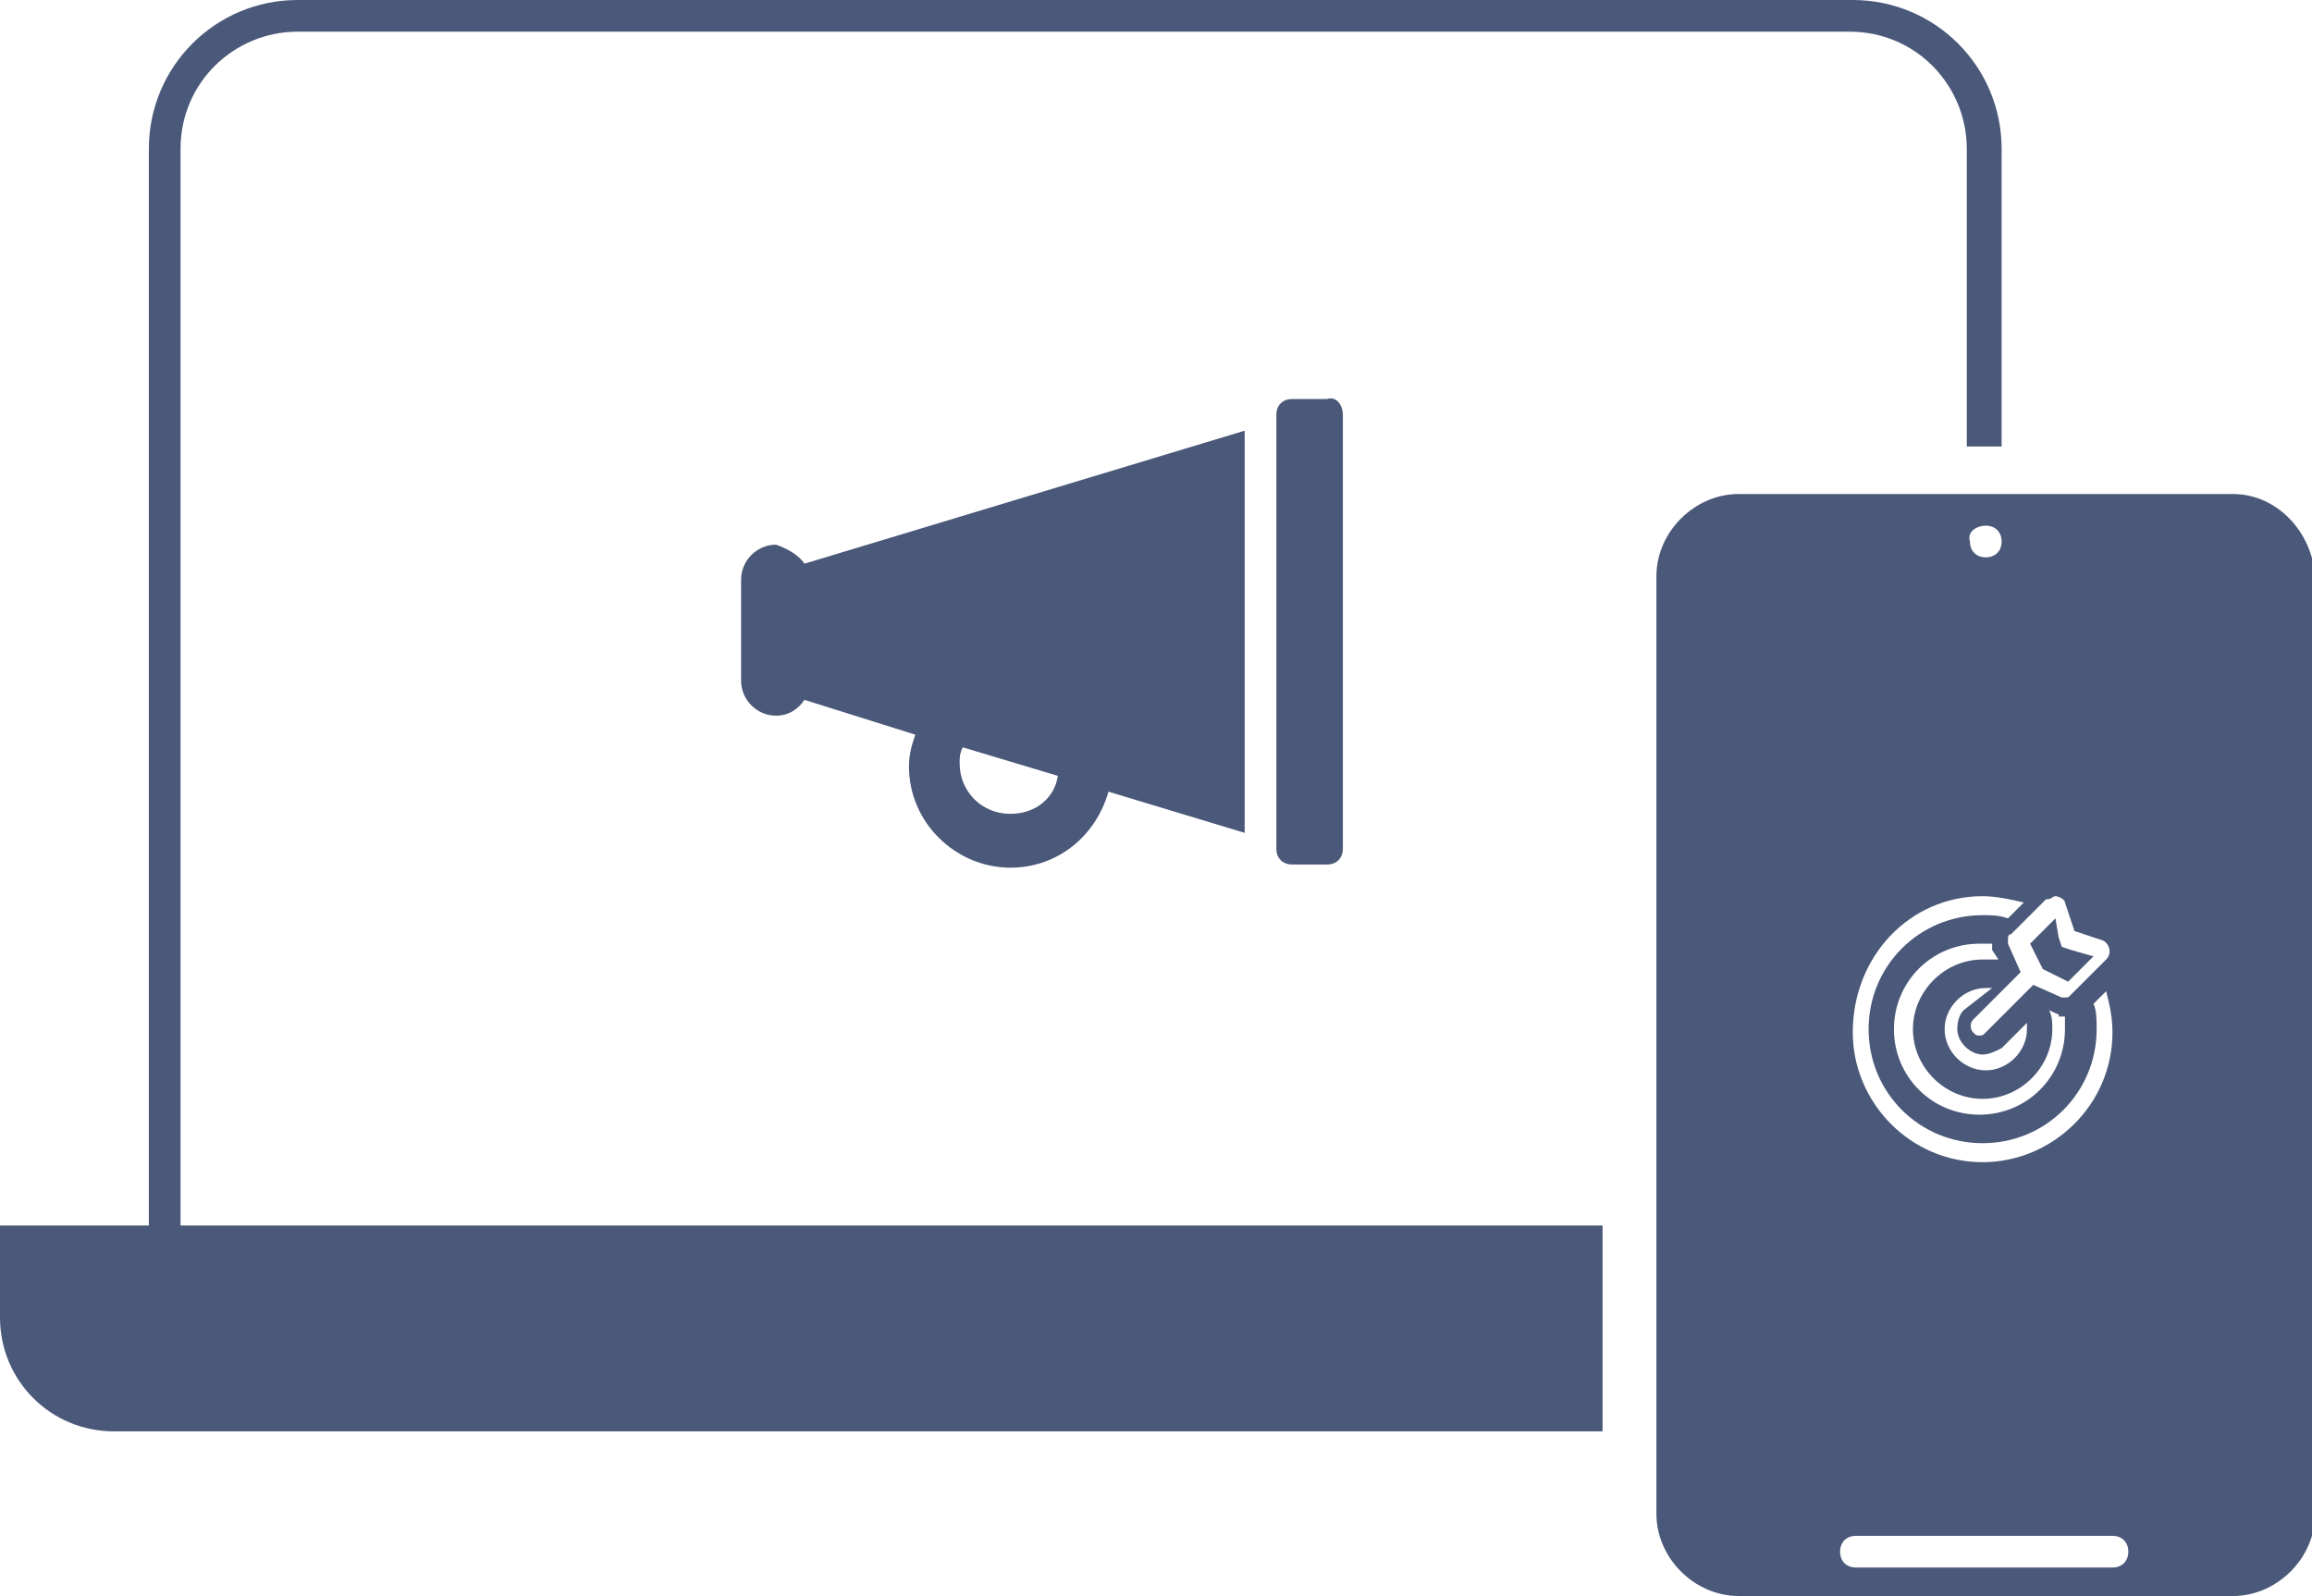
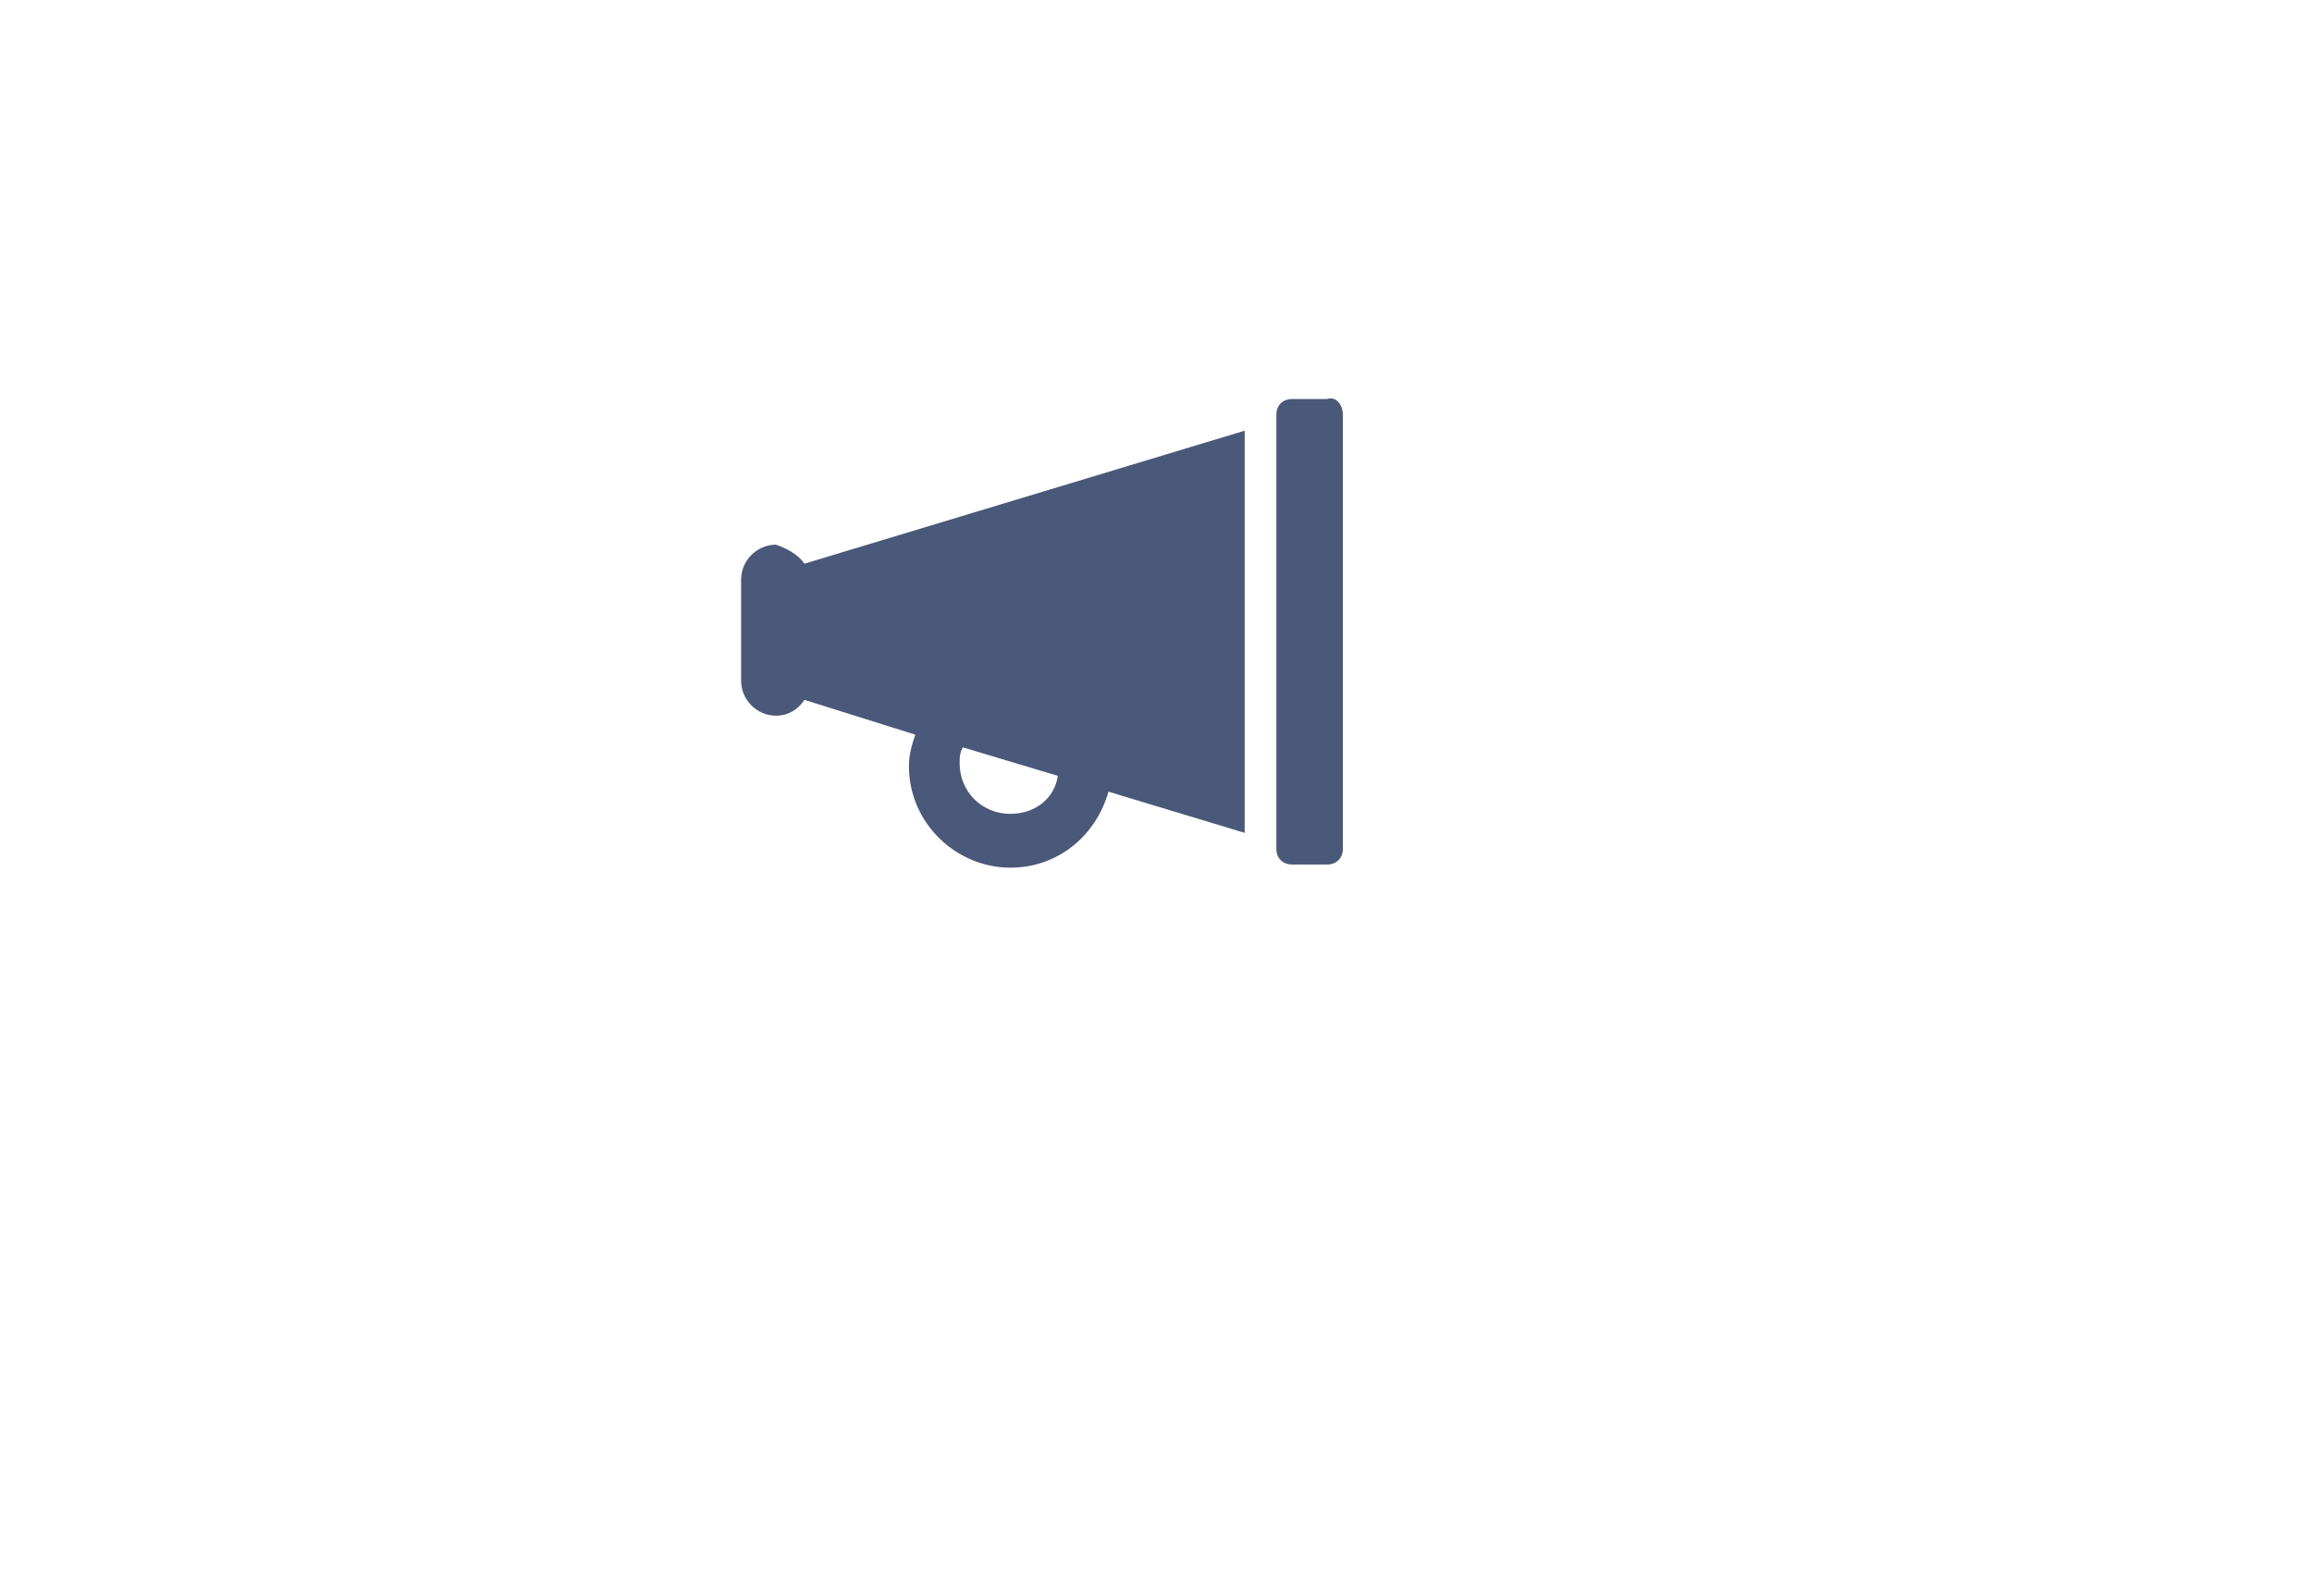
<svg xmlns="http://www.w3.org/2000/svg" version="1.1" id="Layer_1" x="0px" y="0px" viewBox="0 0 73 50.4" style="enable-background:new 0 0 73 50.4;" xml:space="preserve">
  <style type="text/css">
	.st0{fill:#4A5879;}
</style>
  <g>
    <g>
-       <path class="st0" d="M63.2,4.7v9.4h-1.1V4.7c0-2-1.6-3.7-3.7-3.7h-49c-2,0-3.7,1.6-3.7,3.7v34h44.9v6.5h-47c-2,0-3.6-1.6-3.6-3.6    v-2.9h4.7v-34C4.7,2.1,6.8,0,9.4,0h49.1C61.1,0,63.2,2.1,63.2,4.7z" />
-     </g>
-     <path class="st0" d="M70.5,15.6H54.9c-1.4,0-2.6,1.2-2.6,2.6v29.6c0,1.4,1.2,2.6,2.6,2.6h15.6c1.4,0,2.6-1.2,2.6-2.6V18.2   C73,16.8,71.9,15.6,70.5,15.6z M64.9,28.3c0.1,0,0.3,0.1,0.3,0.2l0.3,0.9l0.9,0.3c0.2,0.1,0.3,0.4,0.1,0.6l-1.1,1.1   c-0.1,0.1-0.1,0.1-0.2,0.1h-0.1l-0.9-0.4l-1.5,1.5c-0.1,0.1-0.1,0.1-0.2,0.1c-0.1,0-0.1,0-0.2-0.1c-0.1-0.1-0.1-0.3,0-0.4l1.5-1.5   l-0.4-0.9v-0.1c0-0.1,0-0.2,0.1-0.2l1.1-1.1C64.8,28.4,64.8,28.3,64.9,28.3z M62.6,33.3c0.2,0,0.4-0.1,0.6-0.2l0.8-0.8   c0,0.1,0,0.1,0,0.2c0,0.7-0.6,1.3-1.3,1.3s-1.3-0.6-1.3-1.3s0.6-1.3,1.3-1.3c0.1,0,0.1,0,0.2,0L62,31.9c-0.1,0.1-0.2,0.3-0.2,0.6   C61.8,32.9,62.2,33.3,62.6,33.3z M62.6,30.3c-1.2,0-2.2,1-2.2,2.2s1,2.2,2.2,2.2s2.2-1,2.2-2.2c0-0.2,0-0.4-0.1-0.6   c0.4,0.2,0.3,0.1,0.3,0.2c0.1,0,0.2,0,0.2,0c0,0.1,0,0.3,0,0.4c0,1.5-1.2,2.7-2.7,2.7s-2.7-1.2-2.7-2.7s1.2-2.7,2.7-2.7   c0.1,0,0.3,0,0.4,0c0,0.1,0,0.2,0,0.2s0,0,0.2,0.3C63,30.3,62.8,30.3,62.6,30.3z M62.7,16.6c0.3,0,0.5,0.2,0.5,0.5   s-0.2,0.5-0.5,0.5s-0.5-0.2-0.5-0.5C62.1,16.8,62.4,16.6,62.7,16.6z M62.6,28.3c0.4,0,0.9,0.1,1.3,0.2L63.4,29   c-0.3-0.1-0.5-0.1-0.8-0.1c-2,0-3.6,1.6-3.6,3.6s1.6,3.6,3.6,3.6c2,0,3.6-1.6,3.6-3.6c0-0.3,0-0.6-0.1-0.8l0.4-0.4   c0.1,0.4,0.2,0.8,0.2,1.3c0,2.3-1.9,4.1-4.1,4.1c-2.3,0-4.1-1.9-4.1-4.1C58.5,30.2,60.3,28.3,62.6,28.3z M66.7,49.5h-8.1   c-0.3,0-0.5-0.2-0.5-0.5s0.2-0.5,0.5-0.5h8.1c0.3,0,0.5,0.2,0.5,0.5S67,49.5,66.7,49.5z M65.3,31l0.8-0.8L65.4,30l-0.3-0.1L65,29.6   L64.9,29l-0.8,0.8l0.4,0.8L65.3,31z" />
+       </g>
    <g>
      <path class="st0" d="M25.4,17.8l13.9-4.2v12.7L35,25c-0.4,1.4-1.6,2.4-3.1,2.4c-1.7,0-3.2-1.4-3.2-3.2c0-0.4,0.1-0.7,0.2-1    l-3.5-1.1c-0.2,0.3-0.5,0.5-0.9,0.5c-0.6,0-1.1-0.5-1.1-1.1v-3.2c0-0.6,0.5-1.1,1.1-1.1C24.8,17.3,25.2,17.5,25.4,17.8z     M30.3,24.1c0,0.9,0.7,1.6,1.6,1.6c0.8,0,1.4-0.5,1.5-1.2l-3-0.9C30.3,23.8,30.3,23.9,30.3,24.1z M42.4,13.1v13.7    c0,0.3-0.2,0.5-0.5,0.5h-1.1c-0.3,0-0.5-0.2-0.5-0.5V13.1c0-0.3,0.2-0.5,0.5-0.5h1.1C42.2,12.5,42.4,12.8,42.4,13.1z" />
    </g>
  </g>
</svg>